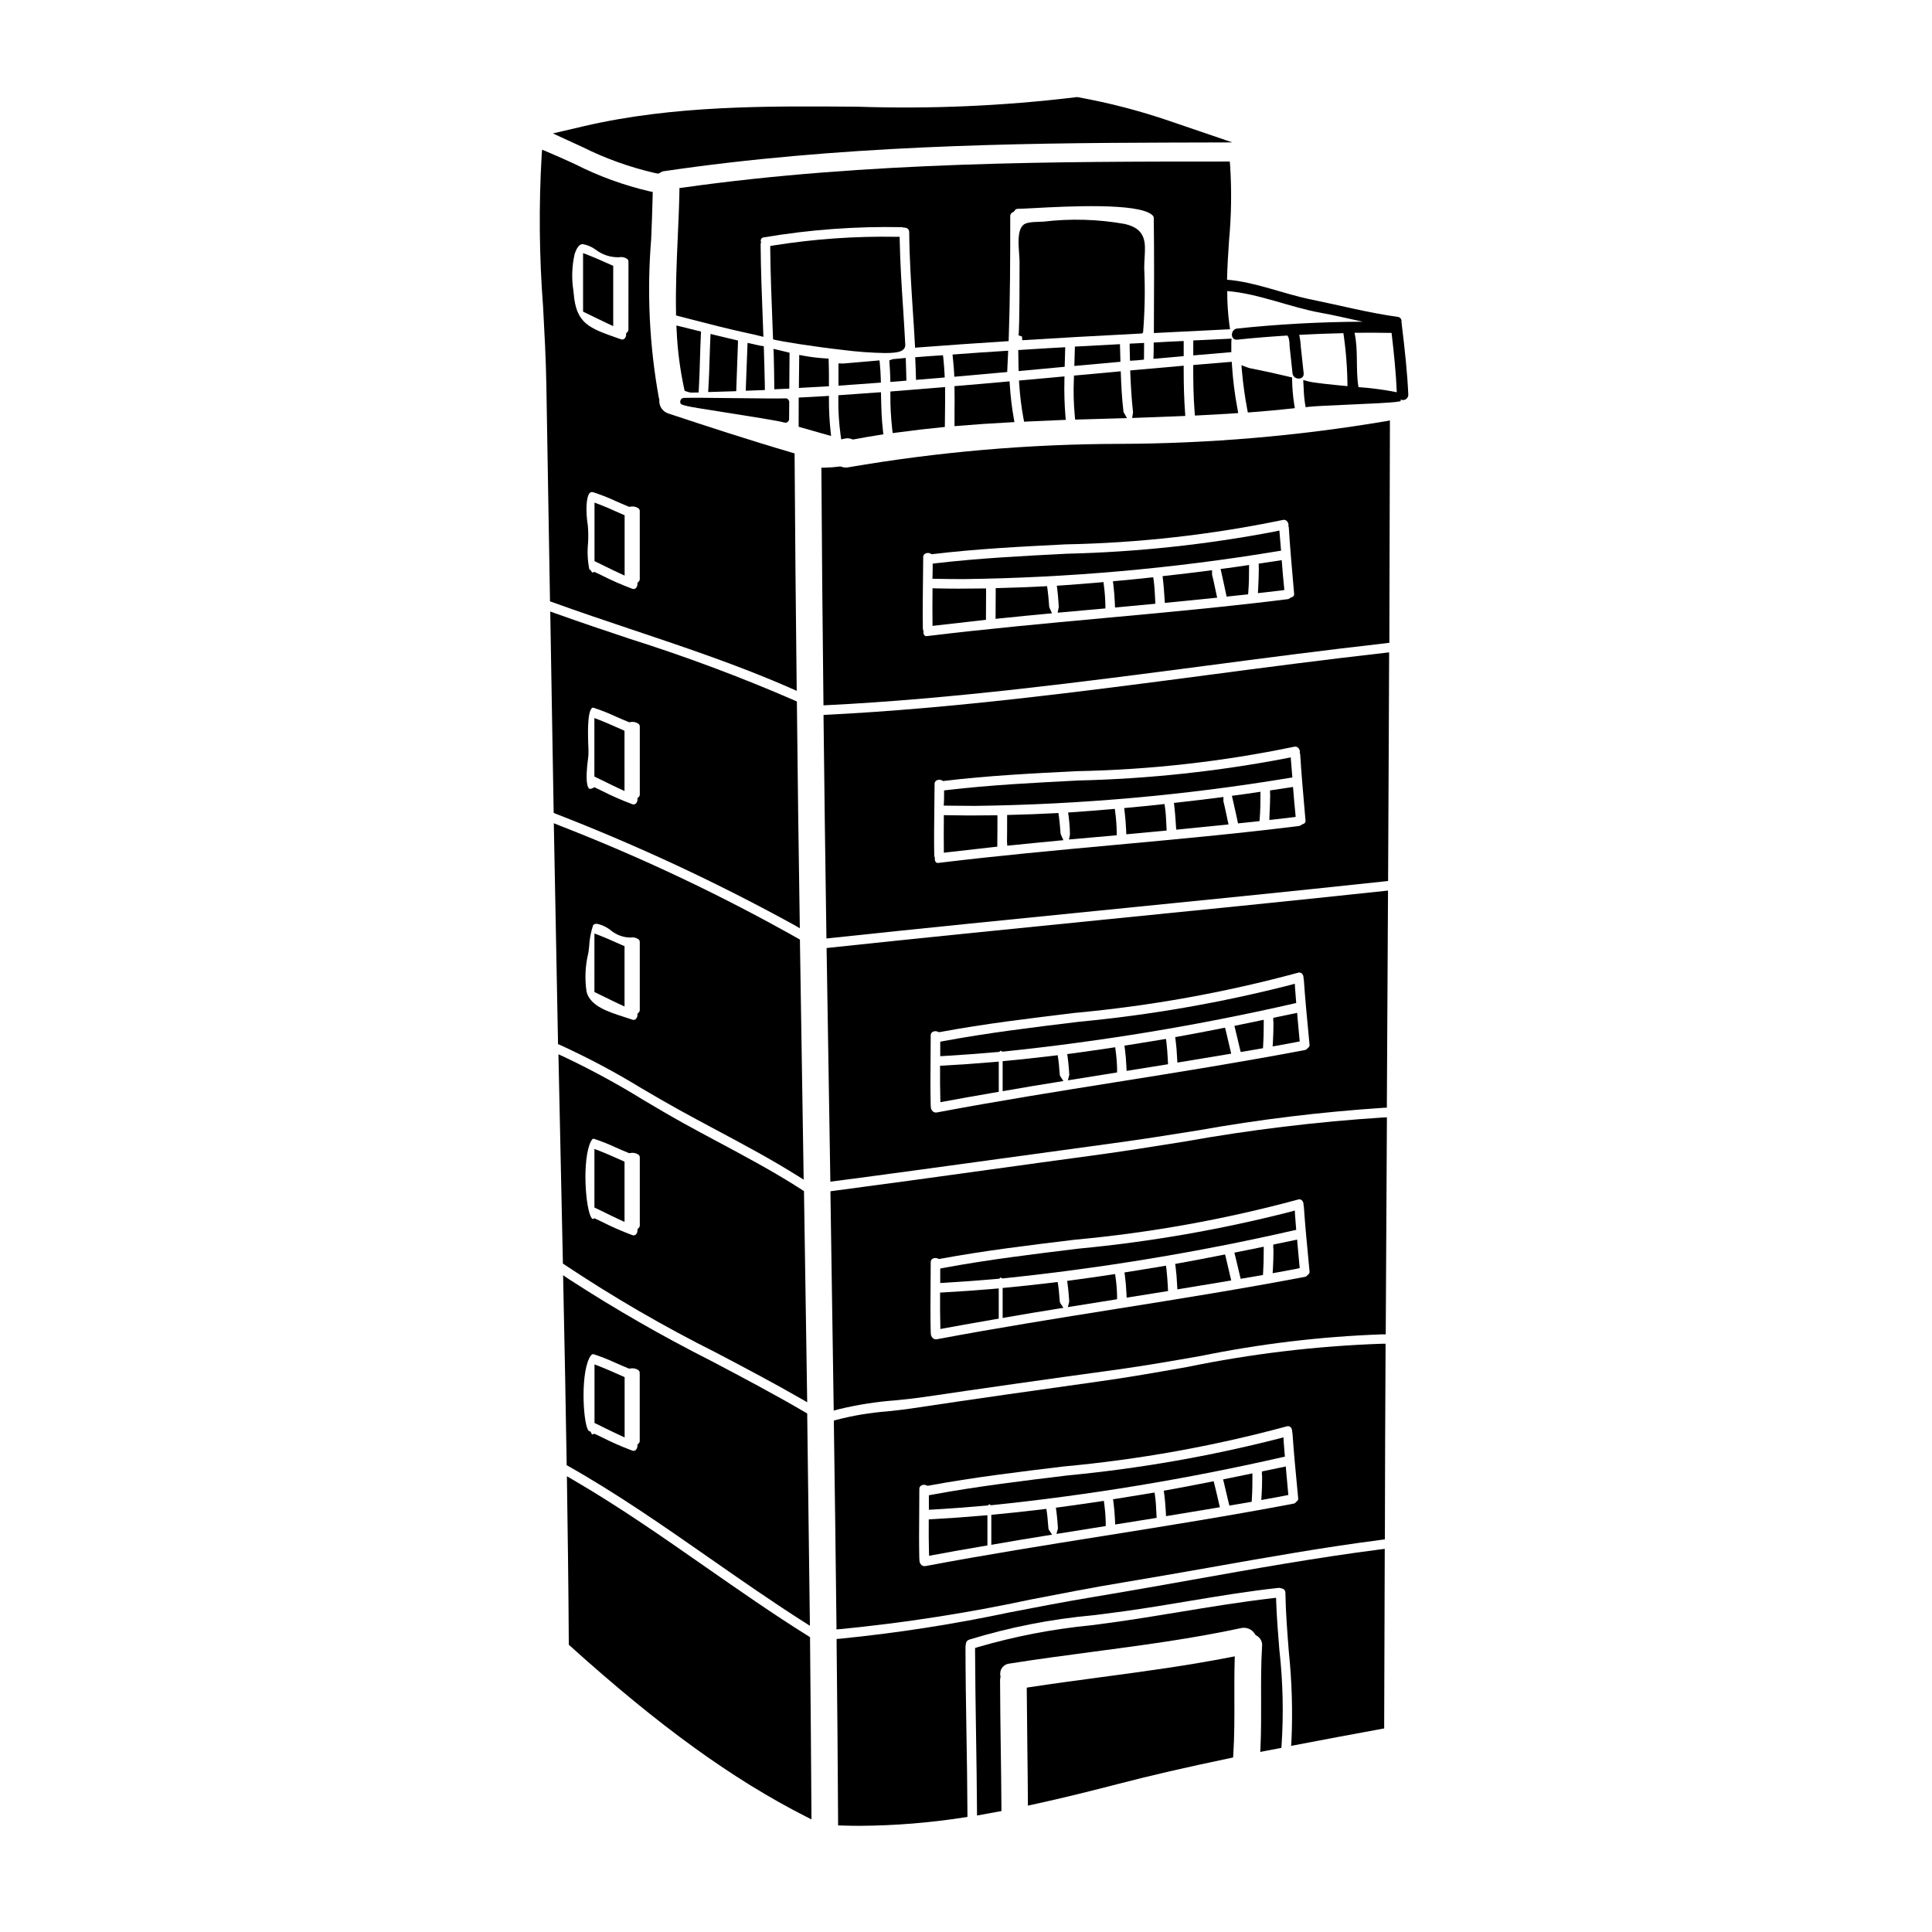
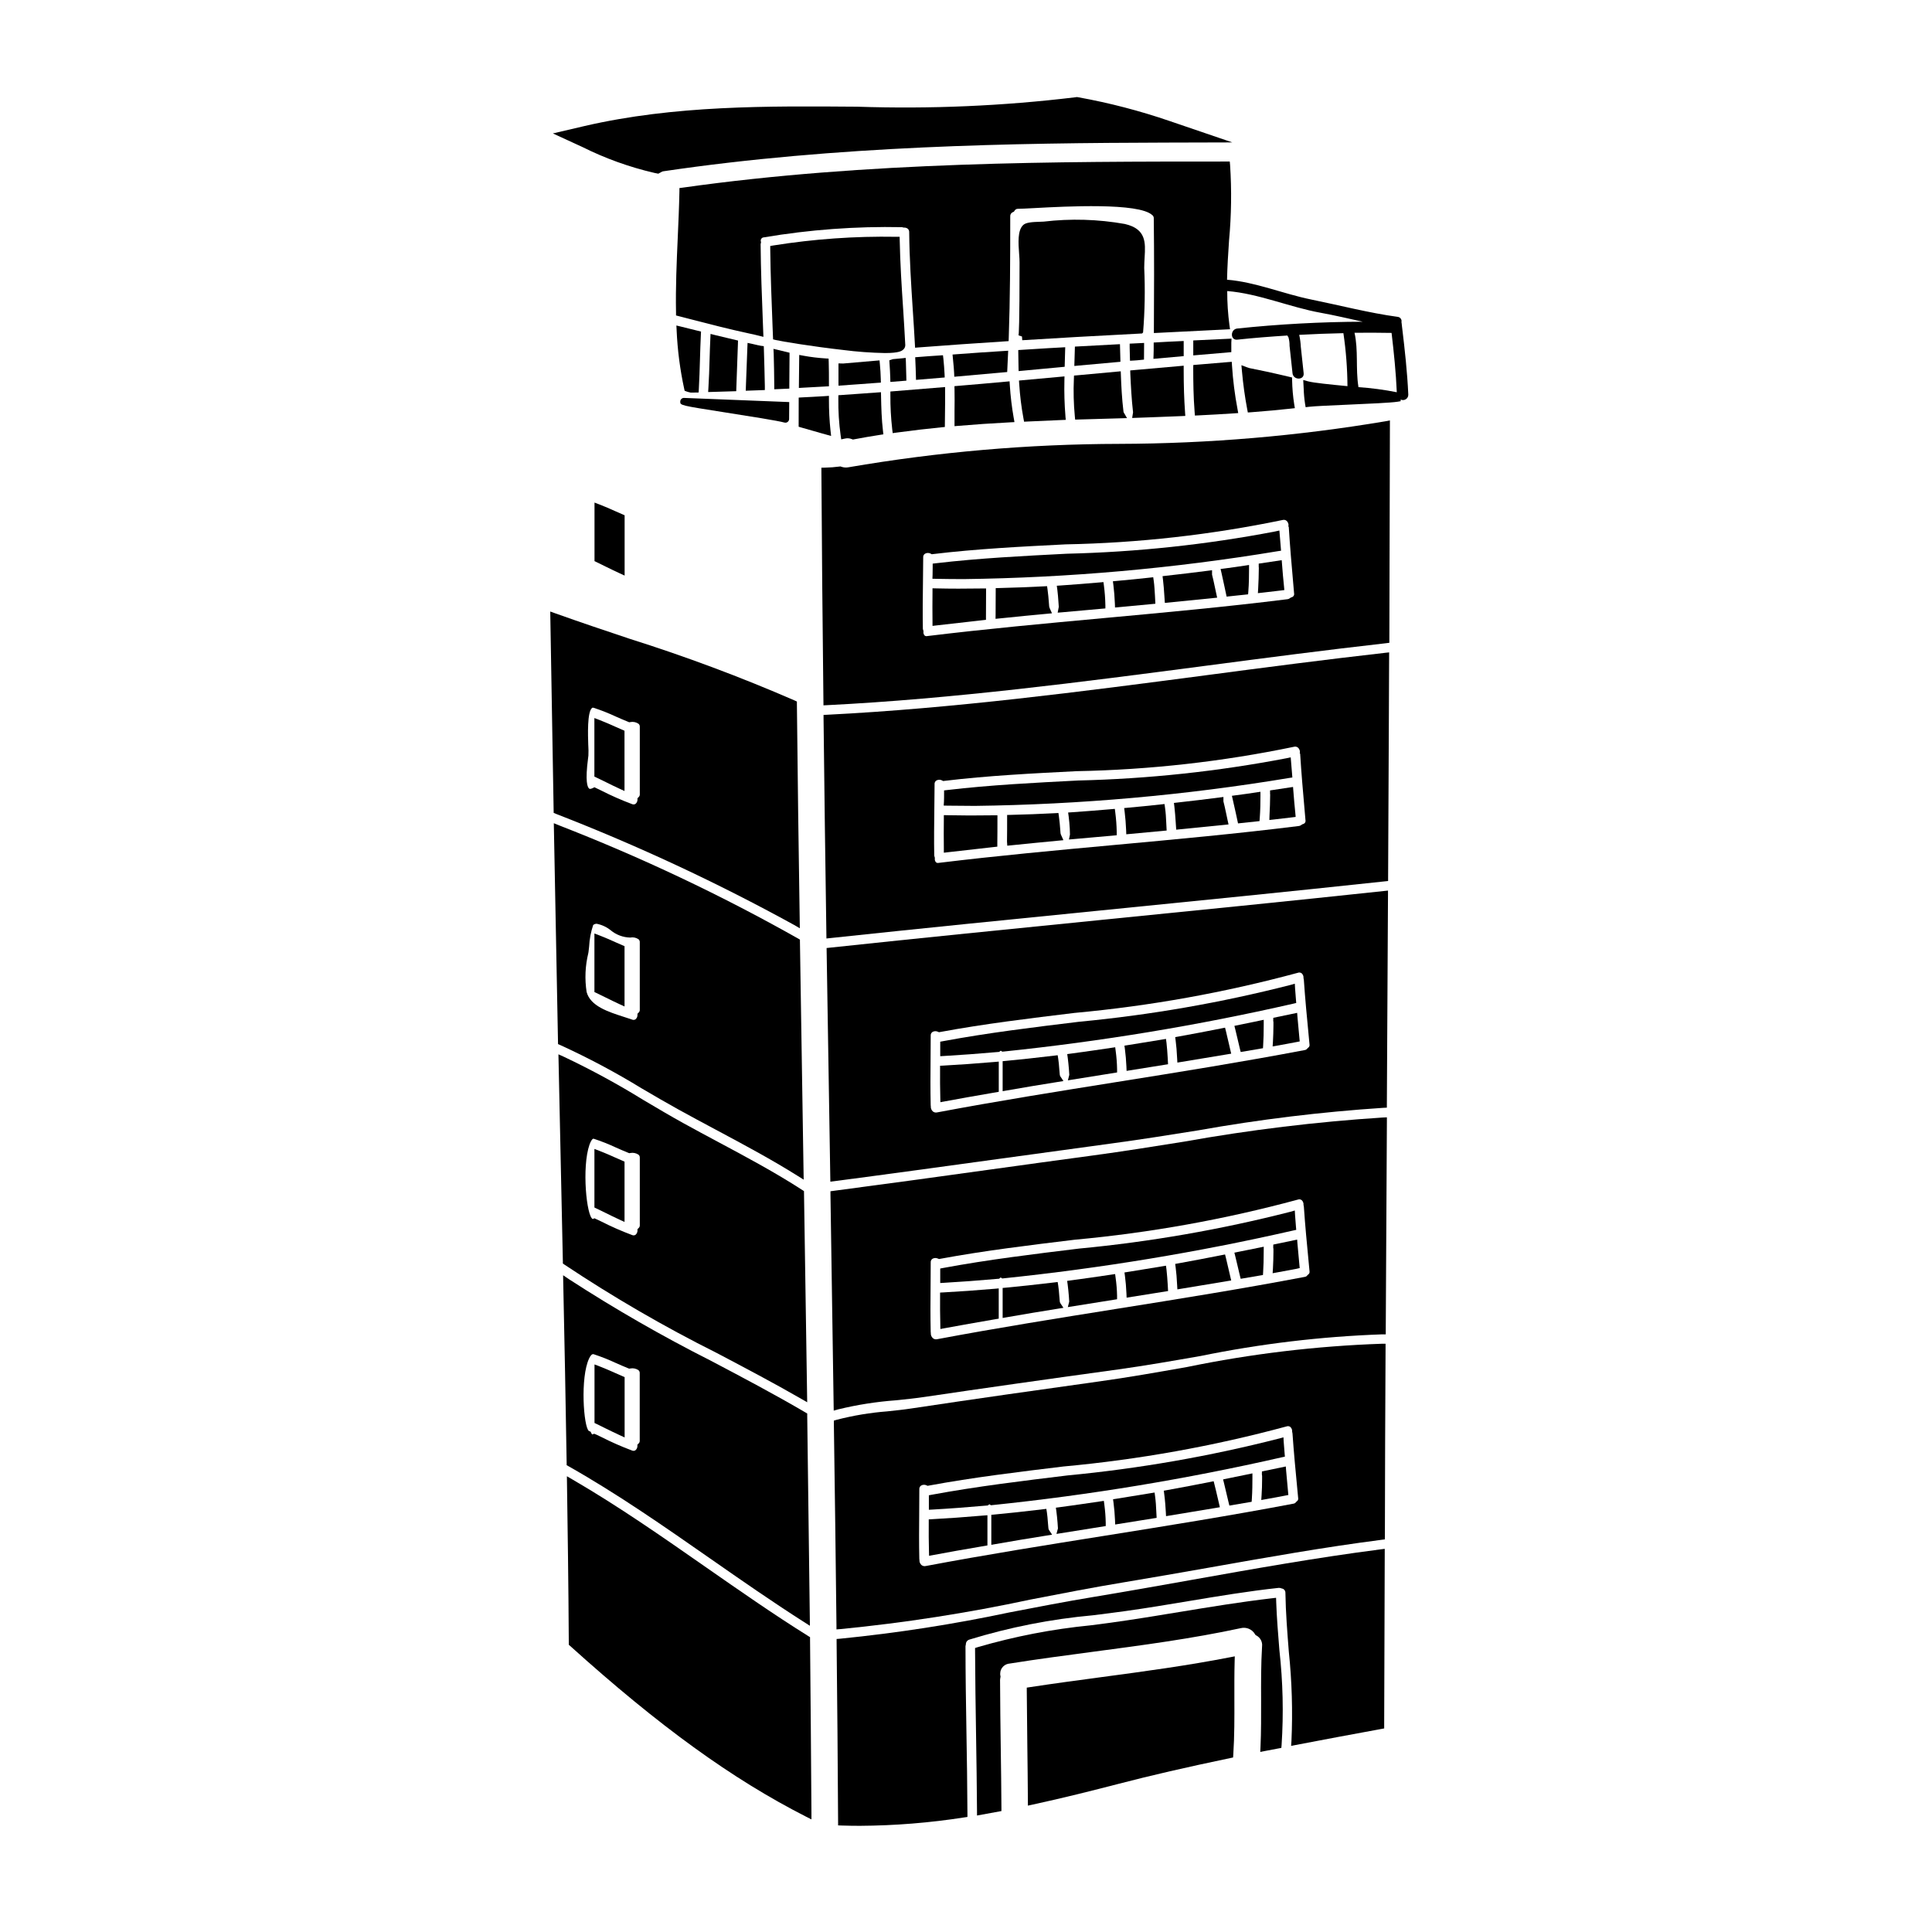
<svg xmlns="http://www.w3.org/2000/svg" fill="#000000" width="800px" height="800px" version="1.1" viewBox="144 144 512 512">
  <g>
-     <path d="m299.86 211.59-1.34-0.512v15.512l0.559 0.27c0.836 0.395 1.66 0.789 2.488 1.211 1.18 0.582 2.363 1.16 3.543 1.707l1.398 0.648v-15.98l-2.43-1.07c-1.402-0.621-2.789-1.238-4.219-1.785z" />
    <path d="m349.04 237.75c0.09 2.754 0.117 5.578 0.148 8.395v1.016l3.988-0.176v-0.93c0.031-2.617 0.059-5.207 0.059-7.793v-0.789l-4.262-1.027z" />
    <path d="m324.53 230.57-1.281-0.309 0.07 1.316h-0.004c0.23 5.199 0.902 10.371 2.004 15.461l0.117 0.52 0.496 0.184c0.16 0.062 0.332 0.109 0.508 0.16l0.621 0.145 2.086-0.031 0.051-0.93c0.145-2.555 0.219-5.117 0.297-7.688 0.066-2.234 0.133-4.477 0.242-6.711l0.043-0.816-2.664-0.66c-0.848-0.215-1.719-0.434-2.586-0.641z" />
    <path d="m304.59 294.19c1.18 0.574 2.344 1.152 3.543 1.699l1.398 0.645v-15.98l-2.453-1.078c-1.391-0.617-2.754-1.234-4.191-1.777l-1.336-0.512v15.516l0.559 0.27c0.82 0.395 1.648 0.809 2.481 1.219z" />
-     <path d="m311.79 310.95c13.984 4.691 28.441 9.543 41.949 15.512l1.402 0.617-0.02-1.531c-0.234-20.125-0.422-40.539-0.543-60.664v-0.73l-0.699-0.203c-11.48-3.356-22.91-7.109-32.723-10.359l-0.004-0.004c-1.547-0.473-2.555-1.961-2.422-3.574l-0.043-0.395-0.074-0.125c-2.519-13.906-3.203-28.082-2.039-42.168 0.152-3.871 0.309-7.75 0.395-11.633v-0.832l-0.816-0.156c-6.836-1.59-13.457-4-19.719-7.18-2.492-1.141-4.988-2.285-7.523-3.34l-1.246-0.516-0.109 1.344v-0.004c-0.785 13.434-0.66 26.906 0.371 40.324 0.367 6.773 0.742 13.777 0.859 20.422 0.301 18.973 0.621 37.949 0.961 56.922v0.676l0.637 0.227c7.047 2.559 14.359 5.008 21.406 7.371zm-12.004-27.648c-0.582-3.543-0.527-7.762 0.57-8.719 0.094-0.086 0.32-0.293 0.969-0.098 1.996 0.648 3.953 1.422 5.856 2.312 1.102 0.484 2.203 0.973 3.316 1.418l0.25 0.098 0.27-0.039c0.758-0.16 1.547-0.004 2.184 0.438 0.227 0.18 0.355 0.461 0.344 0.75v18.035c-0.012 0.266-0.133 0.516-0.34 0.688l-0.273 0.27v0.395-0.004c-0.004 0.43-0.203 0.84-0.539 1.109-0.27 0.16-0.602 0.18-0.887 0.051-2.793-1.043-5.527-2.242-8.188-3.598l-1.363-0.656-0.523-0.195-0.426 0.203h0.004c-0.152-0.09-0.266-0.23-0.324-0.395l-0.203-0.312-0.305-0.156c-0.457-2.305-0.574-4.668-0.336-7.004 0.094-1.531 0.074-3.066-0.055-4.59zm10.754-51.922h-0.004c-0.008 0.266-0.129 0.516-0.336 0.688l-0.273 0.273v0.395-0.004c-0.004 0.434-0.203 0.84-0.543 1.109-0.27 0.16-0.602 0.18-0.883 0.047l-0.434-0.148c-8.055-2.805-11.387-3.969-12.043-12.051l-0.055-0.594-0.004-0.004c-0.523-3.269-0.41-6.609 0.336-9.84 0.488-1.414 1.055-2.246 1.691-2.481 0.152-0.051 0.309-0.078 0.469-0.078 1.234 0.234 2.402 0.738 3.414 1.484 1.762 1.352 3.934 2.055 6.152 1.996 0.754-0.152 1.539 0.008 2.18 0.441 0.227 0.18 0.355 0.461 0.344 0.75z" />
    <path d="m317.41 189.82 1.047 0.207 0.938-0.508c0.133-0.066 0.277-0.109 0.422-0.133 45.973-6.801 92.812-7.477 133.11-7.598l17.652-0.047-16.707-5.699c-7.828-2.68-15.848-4.766-23.992-6.242l-0.477-0.082-0.477 0.066h0.004c-19.156 2.309-38.461 3.141-57.742 2.492-23.793-0.184-48.391-0.395-72.258 5.117l-8.418 1.969 7.852 3.609c6.055 3.023 12.449 5.32 19.047 6.848z" />
    <path d="m384.07 239.9-0.051-1.051-1.043 0.113c-0.742 0.082-1.465 0.141-2.344 0.211l-0.953 0.32 0.062 0.969c0.082 1.25 0.164 2.481 0.191 3.711l0.023 1.043 4.246-0.34-0.02-0.93c-0.023-1.359-0.055-2.691-0.113-4.047z" />
    <path d="m339.14 246.73c0.062-2.004 0.137-4.004 0.215-6.004 0.07-1.902 0.145-3.797 0.203-5.688l0.023-0.789-2.555-0.609c-1.18-0.273-2.363-0.547-3.543-0.848l-1.18-0.301-0.055 1.203c-0.09 1.879-0.148 3.746-0.203 5.617-0.074 2.5-0.148 4.996-0.309 7.504l-0.066 1.078 7.441-0.223z" />
    <path d="m304.56 351.27c1.18 0.582 2.363 1.18 3.543 1.711l1.398 0.645-0.004-15.973-2.496-1.098c-1.375-0.609-2.754-1.223-4.148-1.758l-1.336-0.512v15.516l0.559 0.266c0.836 0.395 1.66 0.801 2.484 1.203z" />
    <path d="m346.44 236.57-0.031-0.836-0.832-0.105c-0.203-0.031-0.402-0.074-0.602-0.129h-0.043l-0.832-0.191c-0.281-0.07-0.559-0.137-0.852-0.199l-1.133-0.238-0.051 1.16c-0.141 3.293-0.262 6.594-0.375 9.887l-0.055 1.629 5.059-0.18v-0.973c-0.078-3.289-0.137-6.543-0.254-9.824z" />
    <path d="m386.75 244.67 7.609-0.637-0.043-0.953c-0.059-1.34-0.18-2.676-0.305-3.984l-0.117-0.953-0.953 0.062c-1.832 0.121-3.633 0.238-5.461 0.395l-0.945 0.074 0.043 0.949c0.055 1.316 0.117 2.656 0.145 4.004z" />
    <path d="m379.96 248.67c-0.02 3.051 0.145 6.098 0.492 9.129l0.125 0.984 0.98-0.137c4.273-0.578 8.188-1.039 11.957-1.406l0.879-0.086 0.035-3.148c0.027-2.137 0.055-4.266 0.031-6.379v-1.055l-14.496 1.18z" />
    <path d="m332.27 557.07c8.074 5.629 16.422 11.445 24.828 16.801l1.535 0.977-0.023-1.82c-0.211-17.965-0.441-35.93-0.688-53.883v-0.555l-0.477-0.277c-8.129-4.777-16.68-9.285-24.949-13.645l-0.004-0.004c-12.945-6.531-25.523-13.758-37.688-21.648l-1.574-1.066 0.035 1.902c0.332 15.957 0.66 31.914 0.902 47.867v0.562l0.492 0.281c12.977 7.332 25.5 16.062 37.609 24.508zm-32.141-53.086c0.395-0.848 0.816-1.215 1.18-1.105h0.004c2 0.652 3.961 1.43 5.871 2.316 1.098 0.484 2.191 0.969 3.301 1.414l0.25 0.098 0.27-0.039c0.758-0.156 1.547 0 2.184 0.438 0.227 0.184 0.355 0.461 0.344 0.75v18.031c-0.012 0.27-0.133 0.52-0.34 0.691l-0.273 0.27v0.395-0.004c-0.004 0.43-0.203 0.836-0.539 1.105-0.266 0.168-0.602 0.188-0.887 0.055-2.777-1.039-5.496-2.234-8.137-3.578l-1.41-0.676-0.523-0.195-0.426 0.203c-0.152-0.09-0.266-0.23-0.324-0.395l-0.145-0.332-0.324-0.152-0.152-0.062c-1.391-1.016-2.344-14.18 0.078-19.227z" />
    <path d="m435.93 588.45c-6.223 0.836-12.66 1.695-18.98 2.66l-0.844 0.129v0.852c0.031 4.867 0.09 9.738 0.148 14.609s0.121 9.734 0.148 14.598v1.211l1.18-0.254c8.215-1.777 16.137-3.781 22.828-5.512 8.66-2.25 17.781-4.359 29.645-6.84l0.727-0.152 0.051-0.742c0.324-4.938 0.305-9.934 0.289-14.77 0-3.297-0.023-6.691 0.074-10.059l0.035-1.23-1.207 0.234c-11.246 2.195-22.859 3.773-34.094 5.266z" />
    <path d="m358.67 578.41v-0.543l-0.461-0.285c-9.266-5.785-18.441-12.203-27.312-18.375-11.34-7.91-23.07-16.086-35.16-23.113l-1.504-0.875 0.023 1.738c0.172 11.613 0.395 26.941 0.48 42.48v0.438l0.324 0.289c23.672 21.34 42.957 35.297 62.539 45.266l1.441 0.73v-1.613c-0.102-15.344-0.223-30.727-0.371-46.137z" />
    <path d="m482.21 568.5-0.039-1.066-1.059 0.121c-8.188 0.949-16.496 2.312-24.527 3.637-6.027 0.992-12.258 2.019-18.375 2.859-1.723 0.23-3.453 0.453-5.176 0.676-10.141 0.996-20.168 2.938-29.945 5.793l-0.684 0.219v0.719c0.031 7.449 0.145 14.906 0.262 22.363 0.105 6.691 0.207 13.414 0.25 20.129v1.18l6.473-1.18v-0.828c-0.027-5.254-0.102-10.504-0.176-15.742-0.082-6.004-0.168-12.008-0.184-18.02l-0.008 0.004c0.008-0.293 0.043-0.586 0.105-0.875l0.027-0.16-0.023-0.16c-0.176-0.762-0.016-1.566 0.445-2.199 0.461-0.633 1.172-1.035 1.953-1.102 7.394-1.18 14.957-2.18 22.258-3.148 12.832-1.699 26.102-3.457 39.016-6.238 1.477-0.371 3.027 0.281 3.789 1.602l0.141 0.219 0.23 0.125 0.004 0.004c1.039 0.555 1.637 1.691 1.496 2.863-0.289 4.758-0.273 9.57-0.254 14.227 0 4.102 0.031 8.344-0.164 12.504l-0.059 1.258 1.23-0.246c1.18-0.238 2.422-0.48 3.617-0.688l0.734-0.129 0.07-0.746v-0.008c0.547-8.383 0.355-16.797-0.582-25.145-0.336-4.199-0.699-8.527-0.848-12.82z" />
    <path d="m437.03 548.42v-0.855c-0.031-1.613-0.152-3.227-0.367-4.828l-0.133-0.992-0.988 0.148c-3.606 0.539-7.172 1.047-10.746 1.531l-0.98 0.129 0.137 0.98c0.137 0.977 0.219 1.969 0.309 2.977l0.105 1.539-0.395 1.457z" />
    <path d="m421.83 548.89c-0.059-0.527-0.098-1.059-0.137-1.574-0.062-0.848-0.129-1.691-0.254-2.512l-0.148-0.938-0.941 0.113c-5.117 0.609-9.055 1.039-12.746 1.379l-0.895 0.082v7.957l1.152-0.203c4.461-0.789 8.945-1.535 13.449-2.246l1.508-0.242-0.848-1.273v-0.004c-0.09-0.168-0.137-0.352-0.141-0.539z" />
    <path d="m304.59 522.59c1.18 0.574 2.344 1.152 3.543 1.699l1.398 0.645v-15.98l-2.484-1.094c-1.379-0.609-2.754-1.223-4.16-1.762l-1.336-0.512v15.516l0.559 0.266c0.82 0.398 1.648 0.812 2.481 1.223z" />
    <path d="m304.54 408.36c1.18 0.582 2.363 1.18 3.57 1.723l1.398 0.645v-15.98l-2.453-1.074c-1.387-0.621-2.754-1.234-4.191-1.781l-1.336-0.508v15.512l0.559 0.27c0.824 0.387 1.637 0.793 2.453 1.195z" />
    <path d="m314.17 432.5c3.219 1.887 6.414 3.754 9.594 5.512 3.277 1.816 6.609 3.594 9.949 5.379 7.246 3.871 14.742 7.871 21.738 12.266l1.535 0.965-0.031-1.816c-0.332-20.402-0.652-40.82-0.961-61.246v-0.547l-0.473-0.285 0.004 0.004c-20.383-11.5-41.559-21.523-63.371-30.004l-1.387-0.57 1.121 58.539 0.582 0.25v0.004c7.461 3.406 14.707 7.266 21.699 11.551zm-14.262-35.902 0.059-0.359c0.047-0.305 0.098-0.789 0.156-1.367v0.004c0.094-1.949 0.457-3.879 1.074-5.727 0.262-0.227 0.594-0.348 0.938-0.34 1.352 0.266 2.621 0.852 3.695 1.711 1.461 1.223 3.293 1.906 5.191 1.945 0.758-0.152 1.543 0.008 2.184 0.441 0.227 0.184 0.355 0.465 0.344 0.754v18.031c-0.012 0.27-0.137 0.516-0.34 0.688l-0.273 0.27v0.395-0.004c-0.004 0.43-0.203 0.84-0.543 1.105-0.266 0.164-0.602 0.184-0.887 0.051-0.66-0.23-1.371-0.461-2.106-0.691-4.207-1.352-8.973-2.875-9.945-6.644-0.523-3.418-0.371-6.902 0.453-10.262z" />
    <path d="m333.88 502.52c7.477 3.938 15.164 7.984 22.531 12.227l1.504 0.867-0.852-55.957-0.441-0.289c-7.156-4.637-14.859-8.758-22.309-12.738-3.102-1.66-6.199-3.312-9.242-5-3.477-1.922-7.047-4.039-10.504-6.086h-0.004c-6.828-4.223-13.891-8.062-21.152-11.5l-1.422-0.637 0.035 1.555c0.391 17.789 0.77 35.582 1.141 53.367v0.504l0.395 0.289h0.004c12.941 8.625 26.406 16.438 40.316 23.398zm-33.668-55.148c0.367-1.047 0.816-1.68 1.117-1.598h0.004c1.996 0.652 3.953 1.426 5.856 2.316 1.102 0.484 2.203 0.973 3.316 1.418l0.25 0.102 0.27-0.047c0.758-0.152 1.543 0.008 2.184 0.438 0.227 0.184 0.355 0.465 0.344 0.758v18.031c-0.012 0.266-0.133 0.516-0.34 0.684l-0.273 0.27v0.395-0.004c-0.004 0.434-0.203 0.84-0.539 1.113-0.266 0.164-0.602 0.184-0.887 0.051-2.793-1.043-5.527-2.246-8.188-3.598l-1.797-0.848-0.43 0.211c-1.66-0.645-2.953-13.707-0.887-19.691z" />
    <path d="m304.54 465.46c1.18 0.582 2.363 1.18 3.57 1.723l1.398 0.645v-15.98l-2.453-1.078c-1.391-0.617-2.754-1.234-4.191-1.777l-1.336-0.512v15.52l0.559 0.27c0.824 0.387 1.637 0.793 2.453 1.191z" />
    <path d="m354.46 389.13 1.504 0.871-0.027-1.734c-0.301-19.23-0.551-38.473-0.75-57.727v-0.625l-0.566-0.262v-0.004c-14.316-6.223-28.949-11.691-43.836-16.387-6.477-2.164-13.164-4.41-19.621-6.719l-1.344-0.48 0.91 53.367 0.602 0.246v0.004c21.672 8.41 42.762 18.246 63.129 29.449zm-54.562-47.625c-0.09-2.664-0.305-8.902 1.012-9.902 0.055-0.039 0.141-0.109 0.418-0.023l0.004-0.004c2 0.652 3.957 1.426 5.863 2.316 1.098 0.484 2.195 0.973 3.309 1.414l0.25 0.102 0.27-0.043v-0.004c0.758-0.156 1.547 0.004 2.184 0.441 0.227 0.184 0.355 0.461 0.344 0.754v18.031c-0.012 0.266-0.137 0.516-0.34 0.688l-0.273 0.27v0.395-0.004c-0.004 0.434-0.203 0.84-0.539 1.105-0.266 0.168-0.598 0.188-0.887 0.059-2.777-1.039-5.496-2.234-8.137-3.578l-1.844-0.891-0.43 0.215c-0.254 0.125-0.711 0.312-0.945 0.156-0.473-0.34-1.137-1.848-0.301-8.141l0.07-0.578 0.004 0.004c0.043-0.926 0.035-1.855-0.027-2.781z" />
    <path d="m413.93 232.87 0.906 0.305 0.074 0.988c9.055-0.574 18.734-1.117 31.363-1.77l0.395-0.023 0.27-0.277h-0.008c0.465-5.684 0.562-11.391 0.301-17.086 0-1.004 0.059-1.949 0.109-2.832 0.227-3.859 0.445-7.508-5.223-8.812v-0.004c-7.109-1.266-14.367-1.48-21.539-0.629-0.172 0-0.43 0-0.73 0.027-2.551 0.07-3.977 0.219-4.68 0.867-1.543 1.426-1.301 4.793-1.082 7.766 0.059 0.816 0.113 1.543 0.105 2.09v0.344c0.008 16.469-0.199 18.742-0.262 19.047z" />
    <path d="m470.37 233.74-10.141 0.48v3.965l10.082-0.863v-1.461-1.039z" />
    <path d="m428.59 244.38c-0.148 3.305-0.066 6.613 0.246 9.906l0.09 0.914 13.742-0.395-0.824-1.422h0.004c-0.066-0.098-0.105-0.207-0.117-0.32-0.422-3.453-0.586-6.957-0.684-9.625l-0.039-1.039-1.039 0.094c-3.484 0.332-6.996 0.66-10.477 0.965l-0.871 0.074z" />
    <path d="m440 239.96 0.926-0.082-0.125-4.668-11.941 0.641-0.152 5.133 1.113-0.105c3.391-0.316 6.785-0.621 10.18-0.918z" />
    <path d="m460.22 241.62c0 3.438 0.043 7.477 0.367 11.555l0.074 0.949 0.953-0.043c3.148-0.148 6.262-0.332 9.422-0.539l1.105-0.074-0.191-1.074c-0.723-3.805-1.207-7.648-1.457-11.508l-0.062-1-0.996 0.074c-2.754 0.211-5.512 0.453-8.305 0.695l-0.898 0.078z" />
    <path d="m443.55 243.11c0.137 3.066 0.316 6.633 0.723 10.172l-0.242 1.484 5.273-0.191c2.598-0.094 5.195-0.184 7.801-0.305l1.012-0.047-0.07-1.008c-0.242-3.402-0.359-6.965-0.359-11.23v-1.07l-14.168 1.254z" />
    <path d="m474.69 253.31 0.879-0.062c4.234-0.328 7.477-0.621 10.547-0.965l1.035-0.117-0.172-1.023v-0.004c-0.332-2.102-0.516-4.227-0.555-6.356l-0.023-0.75-0.73-0.176c-3.832-0.918-7.309-1.676-10.598-2.316v-0.004c-0.211-0.051-0.418-0.121-0.617-0.203l-1.469-0.551 0.141 1.574c0.316 3.496 0.789 6.894 1.398 10.105z" />
    <path d="m457.69 234.37-1.277 0.059c-1.906 0.09-3.84 0.172-5.746 0.293l-0.926 0.055v0.93c0 0.734 0 1.508-0.031 2.273l-0.039 1.117 8.023-0.719z" />
    <path d="m414.04 244.85 0.066 0.961c0.195 3.055 0.57 6.094 1.129 9.105l0.16 0.84 0.852-0.043c2.992-0.145 5.953-0.266 8.934-0.395l1.254-0.051-0.09-1.023 0.004-0.004c-0.254-3.125-0.344-6.258-0.27-9.395l0.023-1.094z" />
    <path d="m376.5 245.46 0.941-0.062-0.023-0.945c-0.031-1.348-0.121-2.656-0.242-3.973l-0.09-0.973-1.637 0.137c-2.652 0.215-5.328 0.441-8.004 0.691l-1.242-0.031v5.902l5.547-0.395c1.574-0.129 3.156-0.242 4.75-0.352z" />
    <path d="m359.85 246.58 3.828-0.211v-0.93c0-1.844 0-3.688-0.059-5.512l-0.031-0.895-0.895-0.055c-1.926-0.121-3.844-0.355-5.742-0.703l-1.145-0.211-0.094 8.75 1.062-0.066c1.027-0.059 2.055-0.109 3.074-0.168z" />
    <path d="m355.65 257.09 0.707 0.207c1.816 0.535 3.676 1.051 5.512 1.574l2.383 0.664-0.156-1.449-0.004 0.004c-0.285-2.699-0.422-5.414-0.414-8.129v-1.059l-1.059 0.078c-1.215 0.09-2.43 0.148-3.641 0.207-0.789 0.035-1.582 0.078-2.383 0.121l-0.93 0.055z" />
    <path d="m366.17 249.64c-0.043 3.266 0.16 6.527 0.613 9.762l0.152 1.035 1.023-0.219h0.004c0.602-0.133 1.23-0.078 1.801 0.16l0.266 0.105 0.281-0.051c2.273-0.422 4.582-0.84 6.856-1.18l0.938-0.148-0.109-0.938c-0.363-3.074-0.445-6.102-0.508-9.195l-0.02-1.031-5.512 0.395c-1.617 0.117-3.238 0.23-4.856 0.344l-0.918 0.059z" />
    <path d="m383.34 225.85c-0.395-5.945-0.789-12.094-0.906-18.141l-0.023-0.957h-0.953 0.004c-10.883-0.188-21.762 0.582-32.508 2.297l-0.832 0.141v0.84c0.078 6.883 0.355 13.863 0.621 20.613l0.129 3.289 0.715 0.18c1.18 0.301 9.867 1.746 17.887 2.637l0.004 0.004c3.656 0.469 7.336 0.738 11.02 0.809 3.879 0 4.523-0.594 4.902-0.949 0.336-0.301 0.52-0.73 0.508-1.18-0.164-3.207-0.363-6.398-0.566-9.582z" />
    <path d="m447.17 239.3 0.031-4.418-3.828 0.188v0.938c0 0.832 0.023 1.637 0.059 2.59l0.031 1 1-0.055c0.621-0.027 1.238-0.09 1.828-0.152z" />
    <path d="m413.86 237.69c0 1.18 0.027 2.391 0.059 3.598l0.027 1.055 1.051-0.098c1.707-0.164 3.426-0.324 5.117-0.48 1.691-0.156 3.453-0.316 5.172-0.48l0.863-0.086 0.145-5.18-1.062 0.059c-2.363 0.117-4.703 0.27-7.055 0.418l-4.328 0.27z" />
    <path d="m397.43 237.88-0.996 0.078 0.18 1.918c0.098 0.973 0.191 1.945 0.238 2.938l0.043 1.027 14.02-1.25 0.262-5.648-1.098 0.07c-4.238 0.27-8.441 0.535-12.648 0.867z" />
    <path d="m398.03 256.85c4.238-0.363 8.723-0.668 13.703-0.93l1.109-0.059-0.191-1.094-0.004-0.004c-0.508-2.875-0.852-5.777-1.035-8.691l-0.062-1.012-1.012 0.09c-4.234 0.395-8.438 0.75-12.68 1.109l-0.918 0.078 0.02 0.926c0.039 1.914 0.027 3.812 0 5.715v3.961z" />
-     <path d="m325.21 249.45c-0.527 0.027-0.938 0.461-0.938 0.984 0 0.996 0 0.996 11.852 2.856 6.273 0.984 14.086 2.211 15.742 2.688 0.09 0.027 0.18 0.039 0.273 0.039 0.262 0 0.512-0.102 0.695-0.289 0.188-0.184 0.289-0.434 0.289-0.695l0.031-4.481c0-0.266-0.109-0.523-0.305-0.707-0.184-0.203-0.453-0.305-0.727-0.273-1.574 0.066-7.582 0-13.383-0.062-6.152-0.07-11.934-0.141-13.531-0.059z" />
+     <path d="m325.21 249.45c-0.527 0.027-0.938 0.461-0.938 0.984 0 0.996 0 0.996 11.852 2.856 6.273 0.984 14.086 2.211 15.742 2.688 0.09 0.027 0.18 0.039 0.273 0.039 0.262 0 0.512-0.102 0.695-0.289 0.188-0.184 0.289-0.434 0.289-0.695l0.031-4.481z" />
    <path d="m459.51 562.74c-8.469 1.508-17.227 3.066-25.832 4.488-7.254 1.199-14.73 2.641-21.961 4.039v-0.004c-14.891 3.164-29.941 5.504-45.09 7.012l-0.918 0.07v0.922c0.18 15.863 0.309 31.711 0.395 47.535v0.945l0.945 0.035c1.598 0.051 3.211 0.078 4.836 0.078 9.262-0.055 18.504-0.797 27.652-2.227l0.844-0.125v-0.852c-0.031-7.375-0.148-14.75-0.273-22.121-0.121-7.371-0.238-14.801-0.242-22.293l0.094-0.449v0.004c-0.02-0.57 0.332-1.082 0.867-1.27 10.695-3.289 21.699-5.457 32.844-6.465 2.879-0.359 5.754-0.719 8.625-1.121 5.512-0.766 11.078-1.695 16.48-2.598 7.91-1.32 16.094-2.684 24.117-3.543h-0.004c0.273-0.008 0.539 0.051 0.789 0.164 0.57 0.074 0.992 0.574 0.969 1.152 0.082 5.246 0.504 10.52 0.906 15.625 0.82 7.859 1.051 15.766 0.695 23.656l-0.09 1.273 1.254-0.238c7.512-1.441 15.051-2.852 22.621-4.234l0.789-0.145v-0.82c0.031-15.219 0.082-30.438 0.148-45.656v-1.121l-1.113 0.141c-16.809 2.164-33.859 5.199-50.348 8.141z" />
    <path d="m452.74 358.02-0.133-0.945-0.953 0.105c-2.906 0.332-5.816 0.598-8.723 0.871l-1.016 0.094 0.129 1.008c0.191 1.543 0.32 3.148 0.395 4.898l0.035 1.043 10.699-0.996-0.105-2.055c-0.062-1.305-0.125-2.664-0.328-4.023z" />
    <path d="m425.05 364.79-0.066-0.836c-0.094-1.211-0.188-2.426-0.363-3.617l-0.129-0.887-0.879 0.051c-3.938 0.207-7.898 0.363-11.754 0.449l-0.961 0.023v0.961c0 2.039 0 4.047-0.031 6.086l0.07 1.098 1.098-0.109c4.148-0.418 8.293-0.84 12.41-1.223l1.367-0.129-0.559-1.25 0.004-0.004c-0.105-0.191-0.176-0.398-0.207-0.613z" />
    <path d="m468.88 359.27c-0.219-1.035-0.438-2.074-0.66-2.883v-1.18l-1.113 0.145c-3.66 0.48-7.32 0.902-11.02 1.32l-0.984 0.113 0.121 0.984c0.16 1.344 0.25 2.688 0.344 4.027l0.141 2.074 13.867-1.387-0.242-1.082c-0.164-0.711-0.312-1.426-0.453-2.133z" />
    <path d="m439.56 359.3-0.121-0.941-0.941 0.082c-3.449 0.305-6.93 0.57-10.379 0.812l-1.055 0.07 0.145 1.047c0.148 1.078 0.219 2.152 0.293 3.242l0.047 1.574-0.262 1.289 1.312-0.113c1.801-0.152 3.594-0.316 5.387-0.48l5.957-0.531v-0.918 0.004c-0.035-1.719-0.16-3.434-0.383-5.137z" />
    <path d="m471.54 354.75-1.074 0.145 0.242 1.055c0.277 1.18 0.523 2.336 0.789 3.504l0.594 2.754 2.793-0.301c0.711-0.07 1.418-0.141 2.113-0.219l0.789-0.09 0.062-0.812c0.16-2.078 0.184-4.106 0.184-5.816v-1.145l-1.133 0.172c-1.766 0.273-3.562 0.516-5.359 0.754z" />
    <path d="m486.75 353.61-0.082-1.059-6.09 0.918v0.867l0.027 0.277c-0.031 1.852-0.062 3.668-0.176 5.512l-0.035 1.18 1.18-0.129c1.617-0.18 3.234-0.363 4.852-0.57l0.938-0.117-0.086-0.949c-0.199-1.977-0.379-3.953-0.527-5.93z" />
    <path d="m468.88 417.25-0.23-0.906-0.914 0.18c-3.781 0.75-7.562 1.473-11.375 2.16l-0.922 0.168 0.121 0.93c0.176 1.344 0.305 2.801 0.395 4.723l0.062 1.09 1.078-0.176c4.062-0.66 8.09-1.324 12.148-2.012l1.035-0.176-0.613-2.633c-0.25-1.109-0.512-2.227-0.785-3.348z" />
    <path d="m435.74 387.8c-23.535 2.363-47.867 4.781-71.789 7.34l-0.895 0.098 0.996 61.922 1.09-0.141c14.539-1.902 29.07-3.91 43.594-5.902 10.035-1.387 20.07-2.758 30.094-4.121 7.504-1.012 15.203-2.238 22.66-3.43h0.004c16.242-2.902 32.637-4.898 49.105-5.981l0.934-0.043v-0.934c0.117-18.512 0.219-37.012 0.301-55.496v-1.098l-1.094 0.117c-24.973 2.672-50.406 5.215-75 7.668zm-44.535 50.73c-0.375-0.348-0.57-0.848-0.531-1.355l-0.031-0.293c-0.098-4.066-0.062-8.215-0.031-12.23 0-2.066 0.035-4.137 0.035-6.199-0.031-0.383 0.148-0.758 0.469-0.973 0.441-0.25 0.973-0.273 1.43-0.059l0.289 0.129 0.312-0.055c11.668-2.164 23.879-3.641 35.691-5.07l-0.004 0.004c19.977-1.836 39.754-5.391 59.113-10.629 0.336-0.137 0.719-0.082 1.008 0.137 0.352 0.324 0.535 0.797 0.488 1.273l0.09 0.453c0.34 5.012 0.828 10.086 1.301 14.992l0.203 2.144c0.066 0.336-0.078 0.68-0.371 0.867l-0.219 0.211c-0.148 0.211-0.375 0.352-0.633 0.395-16.555 3.148-33.457 5.859-49.84 8.469-15.633 2.496-31.805 5.074-47.625 8.059-0.402 0.102-0.832 0-1.145-0.27z" />
    <path d="m481.42 414.52 0.055 0.371v0.84c-0.02 1.438-0.039 2.875-0.133 4.328l-0.082 1.254 1.238-0.219c1.688-0.305 3.375-0.602 5.066-0.938l0.875-0.168-0.086-0.891c-0.18-1.859-0.359-3.719-0.512-5.574l-0.086-1.109-6.32 1.316z" />
    <path d="m450.11 540.54-0.133-1.004-1.004 0.164c-3.031 0.512-6.035 0.992-9.055 1.473l-0.949 0.148 0.129 0.953c0.188 1.426 0.32 2.981 0.395 4.625l0.039 1.109 10.988-1.758-0.09-1.68c-0.051-1.355-0.141-2.703-0.32-4.031z" />
    <path d="m474.85 415.1-3.719 0.762 0.246 0.992c0.207 0.836 0.395 1.668 0.598 2.5 0.203 0.832 0.395 1.699 0.602 2.551l0.223 0.887 5.902-1.004 0.047-0.789c0.105-1.613 0.152-3.32 0.152-5.531v-1.211l-1.18 0.246c-0.973 0.211-1.918 0.402-2.871 0.598z" />
    <path d="m486.67 410 0.844-0.199-0.074-0.867c-0.09-1.004-0.176-2.012-0.234-3.019l-0.07-1.223-1.18 0.34-0.004-0.004c-18.383 4.703-37.105 7.961-55.996 9.75-11.883 1.441-24.168 2.93-35.996 5.137l-0.789 0.148v3.84l1.039-0.059c4.414-0.254 9.086-0.598 14.277-1.055l0.32-0.027 0.238-0.211c0.152-0.129 0.203-0.094 0.273-0.051l0.293 0.203 0.359-0.035-0.004 0.004c25.801-2.672 51.414-6.902 76.703-12.672z" />
    <path d="m394.05 426.39-0.922 0.047v0.922c-0.027 2.508 0 5.043 0.062 7.578l0.027 1.156 1.137-0.211c4.066-0.762 8.176-1.477 12.27-2.184l2.059-0.359v-8.004l-1.07 0.094c-4.965 0.422-9.402 0.734-13.562 0.961z" />
    <path d="m392.12 299.93-0.996-0.023v0.996c-0.031 2.625-0.031 5.246 0 7.871v1.094l1.082-0.129c3.484-0.395 6.969-0.789 10.434-1.18l2.652-0.301v-0.867c0.027-2.137 0.027-4.309 0.027-6.445v-0.996h-0.996c-4.414 0.07-8.41 0.07-12.203-0.02z" />
    <path d="m395.12 360.04-0.992-0.023v0.996c-0.031 2.625-0.031 5.246 0 7.871v1.094l1.086-0.129c3.652-0.43 7.309-0.84 10.941-1.238l2.144-0.238v-0.867c0.031-2.137 0.031-4.309 0.031-6.445v-0.996h-1c-4.414 0.07-8.406 0.062-12.211-0.023z" />
    <path d="m399.29 297.47c27.914-0.352 55.758-2.824 83.293-7.391l0.91-0.137-0.441-5.348-1.105 0.242v0.004c-18.219 3.492-36.699 5.465-55.246 5.902-11.434 0.59-23.254 1.18-34.656 2.523l-0.875 0.102v0.879c0 0.707 0 1.414-0.027 2.121l-0.043 1.004 1.004 0.023c2.367 0.047 4.762 0.07 7.188 0.074z" />
    <path d="m483.75 293.51-0.082-1.059-6.094 0.914v0.852l0.027 0.281c-0.027 1.852-0.059 3.668-0.176 5.512l-0.07 1.18 1.18-0.129c1.629-0.176 3.258-0.359 4.887-0.57l0.941-0.121-0.086-0.945c-0.203-1.957-0.383-3.934-0.527-5.914z" />
    <path d="m453.13 420.33-0.137-1.008-1 0.168c-3.035 0.512-6.039 0.992-9.055 1.469l-0.949 0.152 0.129 0.953c0.188 1.402 0.32 2.961 0.395 4.625l0.043 1.105 10.988-1.758-0.09-1.656c-0.09-1.359-0.16-2.715-0.324-4.051z" />
    <path d="m440.59 261.63c-24.023 0.051-48.004 2.125-71.684 6.195-0.656 0.133-1.336 0.086-1.965-0.141l-0.227-0.082-0.238 0.035h-0.004c-1.27 0.172-2.543 0.266-3.824 0.289l-0.969 0.023v0.969c0.117 19.836 0.293 39.684 0.523 59.543l0.027 2.461 1.023-0.051c33.457-1.672 67.551-6.148 100.53-10.469 15.605-2.051 31.746-4.164 47.535-5.945l0.875-0.113v-0.875c0.059-18.961 0.109-37.922 0.148-56.879v-1.18l-1.18 0.23c-23.32 3.922-46.926 5.926-70.574 5.988zm44.949 22.043c0.312 5.062 0.762 10.199 1.199 15.164l0.211 2.434h0.004c0.043 0.227-0.008 0.461-0.137 0.652-0.133 0.191-0.336 0.324-0.562 0.363l-0.355 0.184v0.004c-0.203 0.18-0.461 0.297-0.734 0.324-16.215 2.027-32.766 3.543-48.777 5.016-15.309 1.406-31.129 2.859-46.656 4.75-0.254 0.07-0.523 0.004-0.723-0.168-0.23-0.277-0.336-0.645-0.285-1.004v-0.172l-0.156-0.551c-0.078-4.172-0.027-8.434 0.027-12.559 0.023-2.137 0.051-4.269 0.062-6.406v-0.004c-0.035-0.398 0.164-0.777 0.512-0.977 0.223-0.125 0.477-0.188 0.734-0.184 0.258-0.004 0.512 0.059 0.734 0.18l0.285 0.16 0.32-0.039c11.508-1.387 23.52-1.992 35.137-2.578 19.324-0.367 38.574-2.531 57.5-6.453 0.379-0.117 0.793-0.035 1.094 0.223 0.355 0.332 0.539 0.805 0.496 1.289l-0.07 0.102z" />
    <path d="m468.54 294.65-1.074 0.141 0.246 1.059c0.281 1.203 0.535 2.41 0.789 3.613l0.562 2.648 2.793-0.301c0.711-0.07 1.422-0.141 2.117-0.219l0.789-0.09 0.062-0.812c0.164-2.078 0.184-4.106 0.184-5.816l0.004-1.148-1.133 0.172c-1.746 0.273-3.539 0.512-5.34 0.754z" />
    <path d="m422.04 304.68-0.07-0.887c-0.094-1.18-0.188-2.391-0.359-3.566l-0.129-0.887-0.898 0.047c-3.902 0.207-7.871 0.359-11.75 0.449l-0.961 0.027v0.945c0 2.039 0 4.047-0.027 6.086l-0.02 1.102 2.047-0.203c3.859-0.395 7.719-0.789 11.547-1.133l1.363-0.129-0.555-1.25v-0.008c-0.098-0.184-0.16-0.387-0.188-0.594z" />
    <path d="m463.6 322.95c-32.953 4.328-67.031 8.793-100.41 10.465l-0.941 0.043v0.949c0.211 18.938 0.461 37.867 0.746 56.785l0.02 1.516 1.074-0.113c23.898-2.551 48.207-4.981 71.723-7.328 24.648-2.461 50.129-5.008 75.18-7.699l0.871-0.094v-0.879c0.078-12.883 0.141-25.766 0.184-38.656l0.09-21.051-1.102 0.121c-15.75 1.781-31.859 3.879-47.438 5.941zm24.957 20.828c0.312 5.059 0.758 10.195 1.199 15.16l0.211 2.434h0.004c0.043 0.227-0.008 0.465-0.137 0.656-0.133 0.191-0.336 0.32-0.566 0.363l-0.359 0.184h0.004c-0.203 0.184-0.457 0.297-0.73 0.328-16.215 2.027-32.77 3.543-48.777 5.016-15.309 1.406-31.129 2.859-46.656 4.754-0.258 0.066-0.527 0-0.727-0.176-0.23-0.277-0.336-0.645-0.281-1.004v-0.172l-0.16-0.551c-0.078-4.195-0.023-8.488 0.027-12.641 0.027-2.106 0.055-4.215 0.062-6.324l-0.004-0.004c-0.027-0.395 0.168-0.773 0.512-0.977 0.23-0.121 0.484-0.188 0.742-0.184 0.258 0 0.508 0.062 0.734 0.18l0.281 0.16 0.324-0.039c11.504-1.387 23.52-1.992 35.133-2.578v0.004c19.324-0.371 38.574-2.531 57.5-6.457 0.379-0.117 0.793-0.031 1.094 0.227 0.355 0.328 0.543 0.805 0.5 1.289l-0.055 0.113z" />
    <path d="m449.75 297.92-0.137-0.945-0.949 0.105c-2.816 0.324-5.637 0.582-8.457 0.844l-1.277 0.121 0.129 1.008c0.191 1.516 0.32 3.117 0.395 4.902l0.035 1.039 10.695-0.996-0.105-2.066c-0.09-1.309-0.137-2.656-0.328-4.012z" />
    <path d="m436.55 299.2-0.121-0.938-0.941 0.082c-3.449 0.305-6.93 0.57-10.379 0.812l-1.047 0.07 0.141 1.043c0.145 1.074 0.215 2.148 0.293 3.234l0.094 1.34-0.051 0.211v0.031l-0.246 1.277 1.301-0.109c1.742-0.148 3.481-0.312 5.219-0.469 1.738-0.156 3.469-0.316 5.207-0.465l0.918-0.078v-0.918l-0.004 0.004c-0.035-1.715-0.16-3.426-0.383-5.129z" />
    <path d="m465.88 299.24c-0.223-1.059-0.445-2.121-0.676-2.949v-1.18l-1.109 0.145c-3.66 0.48-7.324 0.902-11.02 1.32l-0.988 0.113 0.121 0.984c0.168 1.367 0.262 2.731 0.352 4.098l0.137 2.004 13.863-1.387-0.238-1.082c-0.152-0.691-0.301-1.379-0.441-2.066z" />
    <path d="m402.29 357.57c27.91-0.348 55.758-2.82 83.293-7.391l0.906-0.137-0.438-5.344-1.102 0.242c-18.223 3.492-36.703 5.469-55.25 5.902-11.414 0.59-23.25 1.18-34.637 2.523l-0.871 0.102v0.871c0 0.707 0 1.414-0.031 2.121l-0.07 1.027 1.008 0.023c2.363 0.039 4.758 0.059 7.191 0.059z" />
    <path d="m472.13 475.76-1.004 0.207 0.246 0.992c0.207 0.84 0.395 1.676 0.602 2.516 0.207 0.84 0.395 1.688 0.598 2.531l0.223 0.887 5.902-1.004 0.047-0.789c0.105-1.613 0.152-3.316 0.152-5.531l0.008-1.176-3.891 0.789c-0.961 0.184-1.922 0.391-2.883 0.578z" />
    <path d="m468.88 477.35-0.23-0.906-0.914 0.18c-3.781 0.75-7.562 1.473-11.375 2.16l-0.922 0.168 0.121 0.93c0.176 1.348 0.305 2.805 0.395 4.723l0.062 1.09 1.078-0.176c4.062-0.66 8.09-1.32 12.148-2.012l1.035-0.176-0.613-2.633c-0.25-1.105-0.512-2.223-0.785-3.348z" />
    <path d="m478.41 534.72 0.059 0.395v0.883c0 1.426-0.039 2.848-0.137 4.262l-0.082 1.254 1.238-0.219c1.688-0.301 3.379-0.602 5.066-0.938l0.875-0.168-0.113-1.18c-0.168-1.758-0.34-3.519-0.48-5.273l-0.086-1.105-6.324 1.312z" />
    <path d="m483.66 530.21 0.848-0.184-0.074-0.867c-0.09-1.012-0.176-2.027-0.238-3.039l-0.07-1.219-1.18 0.336-0.008-0.004c-18.383 4.703-37.102 7.969-55.992 9.766-11.883 1.441-24.172 2.93-35.996 5.117l-0.789 0.148v3.84l1.039-0.059c4.438-0.25 9.109-0.598 14.277-1.055l0.316-0.027 0.238-0.207c0.145-0.129 0.203-0.098 0.273-0.051l0.297 0.199 0.355-0.031h-0.004c25.801-2.668 51.418-6.898 76.707-12.664z" />
    <path d="m391.05 546.6-0.922 0.047v0.926c-0.031 2.504 0 5.039 0.059 7.578l0.027 1.156 1.141-0.211c4.078-0.789 8.207-1.484 12.32-2.195l2.004-0.348v-8l-1.074 0.082c-4.957 0.43-9.391 0.742-13.555 0.965z" />
    <path d="m439.65 482.63-0.129-0.992-0.988 0.148c-3.602 0.539-7.176 1.047-10.746 1.527l-0.98 0.133 0.137 0.98c0.133 0.984 0.219 1.996 0.309 3.004l0.102 1.516-0.371 1.449 13.051-2.082v-0.855h0.004c-0.031-1.617-0.16-3.231-0.387-4.828z" />
    <path d="m453.13 480.43-0.137-1.008-1 0.168c-2.824 0.477-5.625 0.926-8.422 1.375l-1.574 0.25 0.129 0.949c0.188 1.402 0.32 2.961 0.395 4.625l0.043 1.105 10.988-1.754-0.09-1.656c-0.098-1.359-0.168-2.719-0.332-4.055z" />
    <path d="m458.58 506.27c-8.105 1.434-15.742 2.781-23.379 3.836-14.852 2.07-32.371 4.543-49.715 7.156-1.988 0.305-4.109 0.527-6.277 0.754l-0.004 0.004c-4.559 0.348-9.078 1.098-13.508 2.246l-0.715 0.211v0.746c0.262 17.844 0.492 35.688 0.691 53.531v1.051l1.047-0.082v0.004c16.93-1.656 33.75-4.269 50.383-7.832 8.133-1.574 16.531-3.215 24.688-4.559 7.609-1.254 15.215-2.606 22.828-3.938 14.91-2.644 30.332-5.383 45.535-7.34l0.855-0.109v-0.863c0.027-16.68 0.09-33.34 0.18-49.988v-0.992h-0.992c-17.348 0.598-34.617 2.66-51.617 6.164zm-70.391 52.469c-0.371-0.352-0.566-0.848-0.527-1.359l-0.035-0.281c-0.094-4.07-0.062-8.223-0.027-12.242 0-2.07 0.031-4.141 0.031-6.203v0.004c-0.027-0.383 0.152-0.754 0.473-0.969 0.438-0.254 0.977-0.277 1.434-0.062l0.285 0.133 0.312-0.059c11.664-2.16 23.875-3.637 35.684-5.066 19.977-1.828 39.758-5.383 59.125-10.617 0.336-0.133 0.715-0.082 1.004 0.133 0.355 0.324 0.535 0.797 0.488 1.277l0.09 0.449c0.34 4.953 0.82 9.965 1.285 14.82l0.219 2.32h0.004c0.062 0.336-0.082 0.676-0.371 0.859l-0.219 0.211v0.004c-0.148 0.211-0.375 0.352-0.629 0.391-16.559 3.148-33.48 5.863-49.84 8.473-15.637 2.492-31.809 5.074-47.625 8.055h-0.004c-0.406 0.102-0.836 0-1.156-0.27z" />
    <path d="m481.42 474.62 0.055 0.371v0.84c-0.02 1.438-0.039 2.879-0.133 4.328l-0.082 1.258 1.488-0.27c1.605-0.289 3.207-0.578 4.816-0.895l0.871-0.203-0.086-0.891c-0.176-1.848-0.355-3.691-0.508-5.539l-0.086-1.109-6.32 1.316z" />
    <path d="m440.04 428.21v-0.852 0.004c-0.027-1.617-0.152-3.234-0.371-4.836l-0.129-0.992-0.988 0.148c-3.602 0.539-7.176 1.051-10.746 1.531l-0.98 0.133 0.137 0.98c0.133 0.984 0.219 1.992 0.309 3.004l0.102 1.516-0.371 1.453z" />
    <path d="m408.47 482.9 0.32-0.027 0.238-0.215c0.152-0.137 0.203-0.098 0.273-0.055l0.293 0.203 0.359-0.035h-0.004c25.805-2.668 51.426-6.894 76.719-12.664l0.848-0.184-0.078-0.863c-0.09-1.012-0.176-2.023-0.234-3.039l-0.07-1.223-1.18 0.34h-0.004c-18.383 4.699-37.105 7.961-55.996 9.75-11.883 1.445-24.168 2.934-35.996 5.137l-0.789 0.148v3.84l1.039-0.059c4.406-0.25 9.078-0.598 14.262-1.055z" />
    <path d="m457.84 446.54c-7.965 1.27-16.199 2.59-24.195 3.668-9.184 1.238-18.359 2.496-27.52 3.773-13.727 1.902-27.445 3.797-41.176 5.598l-0.867 0.117v0.875c0.301 18.664 0.582 37.328 0.844 55.984l0.02 1.273 1.227-0.344v0.004c4.996-1.215 10.082-2.012 15.211-2.391 2.754-0.281 5.336-0.543 7.809-0.922 15.234-2.254 31.977-4.633 51.168-7.269 7.086-0.984 14.539-2.285 21.742-3.543v0.004c15.867-3.25 31.977-5.172 48.16-5.75h0.977v-1.258c0.086-18.383 0.188-36.789 0.301-55.219v-1.035l-1.035 0.047v-0.004c-17.664 1.141-35.246 3.273-52.664 6.391zm-67.191 32.02c-0.031-0.387 0.148-0.758 0.469-0.973 0.441-0.25 0.973-0.27 1.43-0.059l0.289 0.129 0.312-0.055c11.664-2.16 23.871-3.637 35.68-5.066h-0.004c19.977-1.832 39.758-5.387 59.121-10.629 0.336-0.137 0.723-0.082 1.012 0.141 0.355 0.324 0.535 0.797 0.488 1.273l0.09 0.449c0.34 5.012 0.828 10.086 1.301 14.992l0.203 2.144c0.066 0.34-0.078 0.684-0.371 0.867l-0.219 0.211c-0.148 0.211-0.375 0.355-0.633 0.395-16.531 3.148-33.457 5.859-49.812 8.465-15.645 2.496-31.824 5.078-47.668 8.062-0.402 0.09-0.82-0.016-1.125-0.285-0.375-0.352-0.574-0.852-0.535-1.363l-0.031-0.293c-0.098-4.066-0.062-8.211-0.031-12.227 0.012-2.047 0.035-4.117 0.035-6.18z" />
    <path d="m424.84 428.68c-0.059-0.527-0.098-1.055-0.137-1.574-0.062-0.852-0.129-1.699-0.262-2.523l-0.148-0.938-0.941 0.113c-5.117 0.609-9.055 1.039-12.746 1.383l-0.895 0.082v7.953l1.152-0.199c4.477-0.789 8.945-1.531 13.449-2.246l1.512-0.242-0.848-1.273 0.004-0.004c-0.09-0.16-0.141-0.344-0.141-0.531z" />
    <path d="m465.86 537.45-0.227-0.906-0.918 0.184c-3.781 0.746-7.562 1.469-11.371 2.156l-0.926 0.168 0.121 0.93c0.223 1.695 0.344 3.422 0.418 4.723l0.059 1.09 1.078-0.176c4.062-0.66 8.09-1.32 12.152-2.012l1.031-0.176-0.621-2.664c-0.258-1.098-0.512-2.223-0.797-3.316z" />
    <path d="m393.21 496.2 1.137-0.211c4.258-0.789 8.578-1.543 12.863-2.285l1.465-0.25v-8.012l-1.07 0.094c-4.934 0.422-9.363 0.734-13.551 0.961l-0.922 0.047v0.926c-0.027 2.504 0 5.039 0.062 7.574z" />
    <path d="m424.84 488.78c-0.059-0.523-0.098-1.051-0.137-1.574-0.062-0.852-0.129-1.695-0.262-2.523l-0.148-0.934-0.941 0.113c-5.117 0.609-9.055 1.035-12.746 1.379l-0.895 0.082v7.957l1.152-0.203c4.477-0.789 8.945-1.531 13.449-2.246l1.512-0.242-0.848-1.273 0.004-0.004c-0.09-0.164-0.141-0.344-0.141-0.531z" />
    <path d="m468.38 537.06c0.207 0.836 0.395 1.672 0.594 2.508 0.199 0.836 0.395 1.691 0.605 2.539l0.219 0.887 5.902-1.004 0.055-0.789c0.133-2.039 0.148-4.031 0.148-5.535v-1.207l-7.773 1.598z" />
    <path d="m515.57 230.79v-0.035c-0.047-0.414-0.086-0.824-0.137-1.234 0-0.047-0.031-0.078-0.039-0.125v-0.004c0.086-0.328 0.02-0.68-0.18-0.953-0.199-0.277-0.508-0.453-0.848-0.477-7.394-0.992-15.555-3.106-22.891-4.59-7.418-1.504-14.754-4.637-22.297-5.246 0.074-3.496 0.301-6.981 0.531-10.406v-0.004c0.621-6.652 0.715-13.344 0.273-20.012l-0.082-0.895h-0.902c-44.582 0-95.121 0-144.11 6.922l-0.832 0.113v0.84c-0.082 4.086-0.266 8.176-0.445 12.266-0.289 6.523-0.59 13.266-0.457 19.902v0.746l3.598 0.93c5.16 1.336 10.496 2.715 15.852 3.867 0.762 0.141 1.555 0.34 2.438 0.559l1.27 0.316-0.141-3.703c-0.27-6.859-0.543-13.953-0.602-20.859l0.109-0.48-0.031-0.176v-0.004c-0.09-0.258-0.051-0.547 0.105-0.773 0.156-0.227 0.41-0.363 0.684-0.371 12.098-2.047 24.359-2.953 36.629-2.699l0.363 0.109h0.18c0.359-0.012 0.711 0.105 0.992 0.328 0.227 0.23 0.352 0.543 0.344 0.863 0.066 6.981 0.523 14.039 0.965 20.859 0.188 2.926 0.395 5.852 0.539 8.777l0.055 1.008 1.004-0.082c7.477-0.586 14.957-1.086 22.434-1.574l1.355-0.09 0.031-0.887c0.363-10.363 0.395-20.695 0.395-32.16-0.043-0.488 0.238-0.945 0.691-1.133l0.27-0.113 0.164-0.238-0.004-0.004c0.184-0.328 0.527-0.531 0.898-0.531 0.789 0 2.363-0.082 4.406-0.191 8.266-0.449 27.652-1.488 31.215 1.863v-0.004c0.238 0.18 0.383 0.457 0.395 0.754 0.125 10.008 0.09 20.074 0.031 29.465v1.039l20.18-1.008-0.152-1.066c-0.402-3-0.602-6.027-0.59-9.055 8.285 0.656 16.617 4.293 24.797 5.762 3.699 0.664 7.41 1.555 11.117 2.363h-0.004c-11.109 0.043-22.211 0.645-33.258 1.805-1.871 0.199-1.891 3.148 0 2.953 4.352-0.469 8.809-0.812 13.293-1.098l-0.004-0.004c0.066 0.16 0.156 0.305 0.27 0.434 0.219 0.746 0.32 1.523 0.305 2.301l0.262 2.426c0.172 1.613 0.348 3.231 0.523 4.844 0.199 1.871 3.148 1.891 2.953 0-0.246-2.285-0.492-4.574-0.738-6.863h-0.008c-0.047-1.117-0.191-2.227-0.43-3.316 3.906-0.215 7.809-0.363 11.711-0.445h-0.004c0.688 4.648 1.047 9.344 1.078 14.043-4.457-0.43-8.926-0.871-10.41-1.27l-1.316-0.355 0.125 2.312h0.004c0.035 1.328 0.152 2.652 0.355 3.965l0.156 0.926 0.93-0.113c1.426-0.168 5.641-0.355 10.105-0.551 5.707-0.25 11.605-0.512 13.332-0.789l0.82-0.141v-0.441h-0.004c0.441 0.219 0.965 0.188 1.379-0.078 0.414-0.266 0.66-0.727 0.645-1.219-0.27-5.992-0.926-11.895-1.637-17.793zm-2.789 1.434c0.613 5.227 1.16 10.461 1.383 15.723-3.363-0.668-6.762-1.117-10.18-1.352v-0.152c-0.754-4.754 0.023-9.555-1.023-14.254 3.312-0.039 6.582-0.02 9.82 0.035z" />
  </g>
</svg>